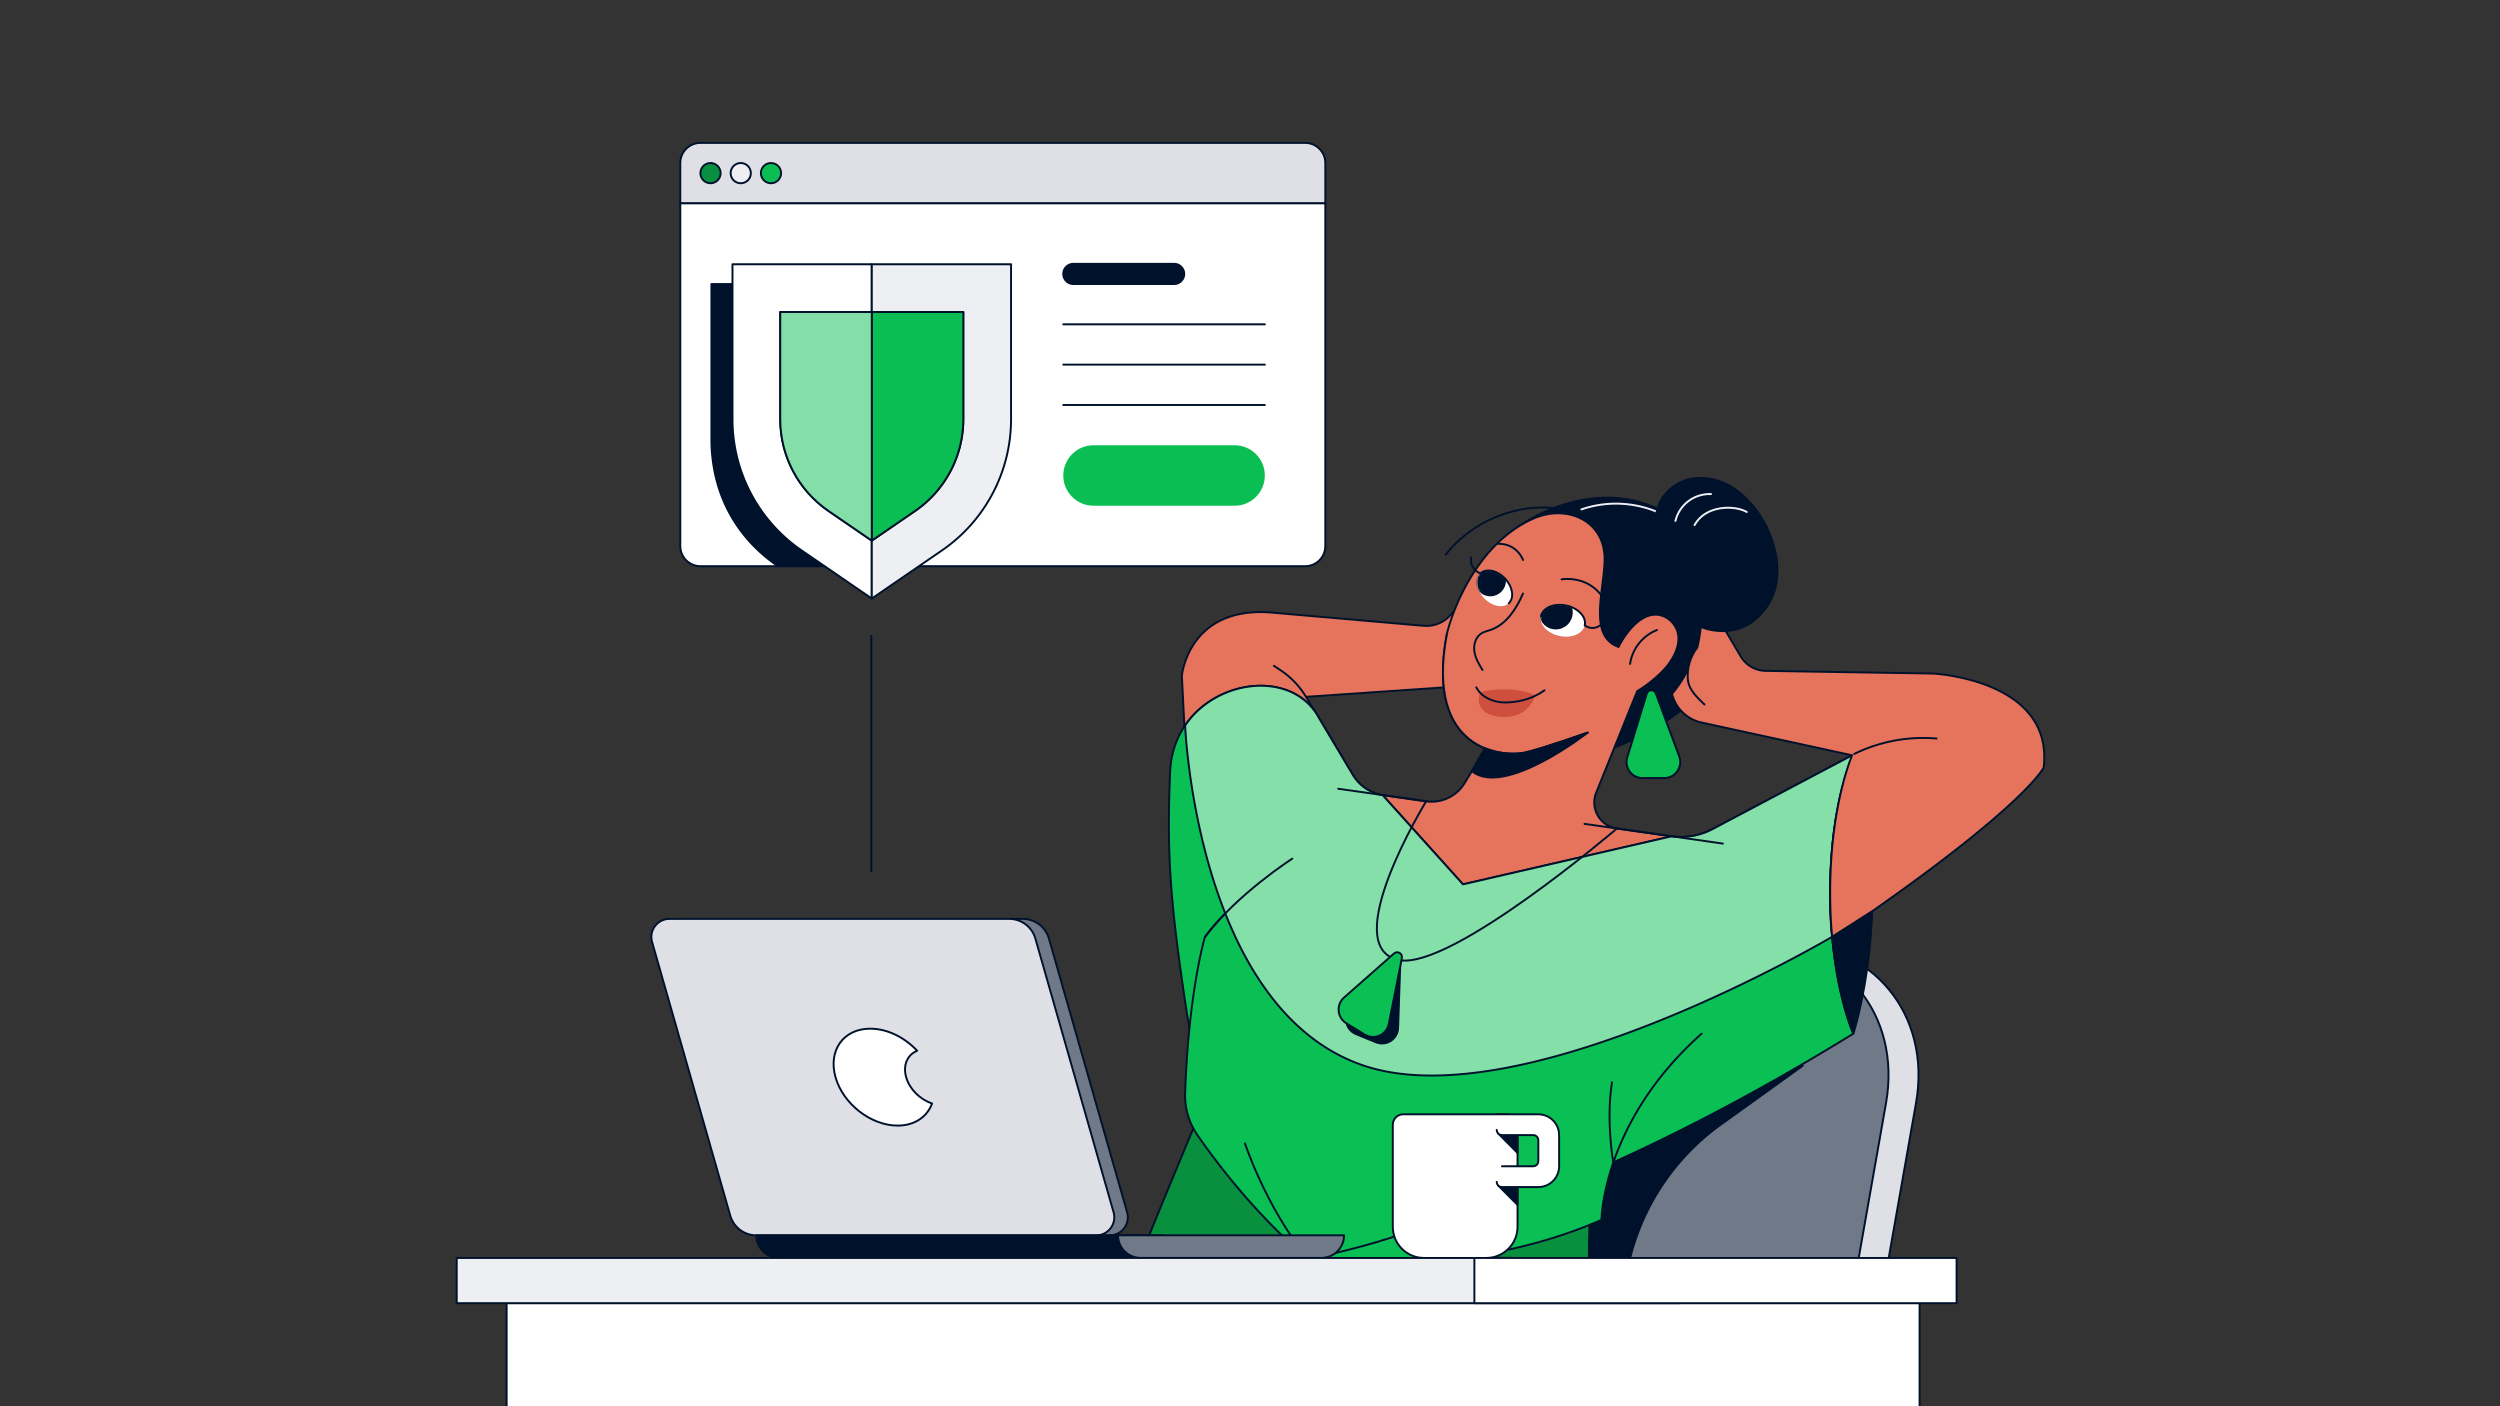
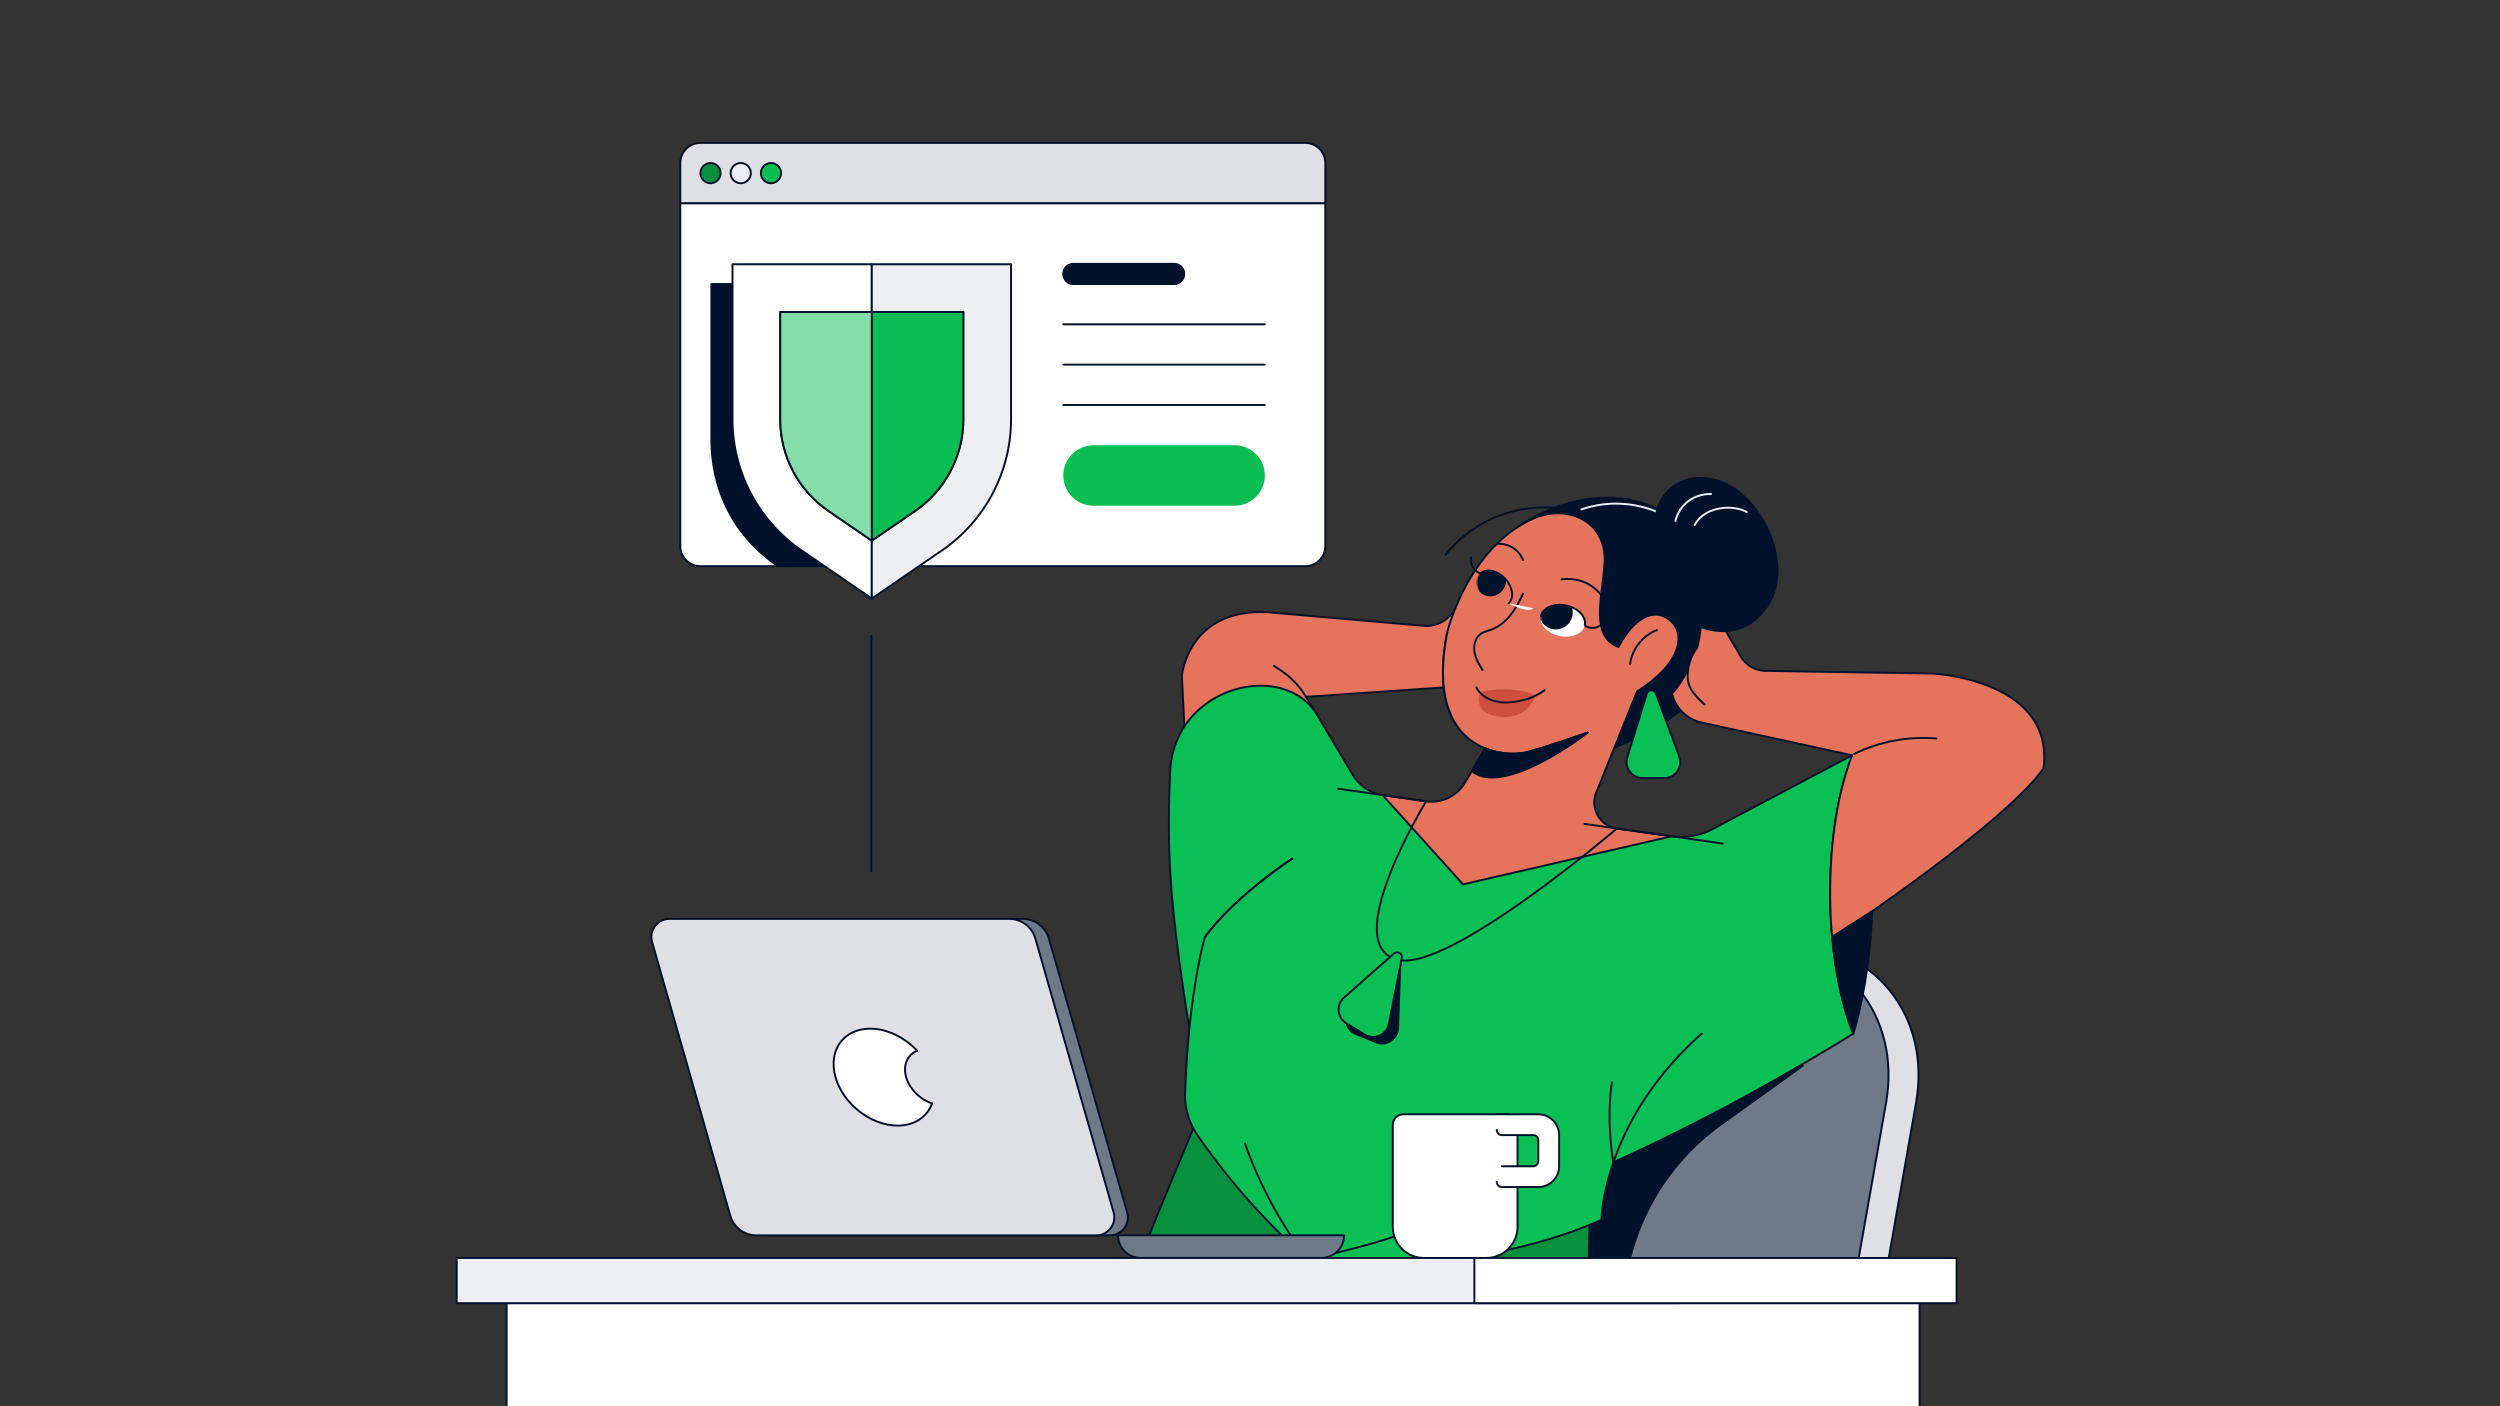
<svg xmlns="http://www.w3.org/2000/svg" fill="none" viewBox="0 0 1920 1080" width="654" height="367.875">
  <rect x="0" y="0" width="1920" height="1080" fill="#333333" stroke="none" />
  <g clip-path="url(#a)">
    <path fill="#DEE0E6" stroke="#00112C" stroke-linecap="round" stroke-linejoin="round" stroke-width="1.5" d="M1444.4 1000.84h-425.74l27.11-153.75c11.98-67.95 76.78-123.03 144.72-123.03h179.68c67.95 0 113.32 55.08 101.34 123.03z" />
    <path fill="#6F7987" stroke="#00112C" stroke-linecap="round" stroke-linejoin="round" stroke-width="1.5" d="M1421.37 1000.84H995.63l27.11-153.75c11.98-67.95 76.78-123.03 144.72-123.03h179.68c67.95 0 113.32 55.08 101.34 123.03z" />
    <path fill="#00112C" stroke="#00112C" stroke-linecap="round" stroke-linejoin="round" stroke-width="1.5" d="m1384.48 818.49-62.93 45.22a180.07 180.07 0 0 0-70.64 106.86h-69.46l43.36-216.58 159.68 64.5z" />
    <path fill="#E6735C" stroke="#00112C" stroke-linecap="round" stroke-linejoin="round" stroke-width="1.5" d="m910.07 566.73-2.41-47.77s4.86-52.02 66.01-48.75l119.76 10.42c7.5.65 14.88-2.17 20.03-7.65l21.38-22.75-7.85 76.43-123.97 8.5 21.39 35.53-114.35-3.97z" />
    <path stroke="#00112C" stroke-linecap="round" stroke-linejoin="round" stroke-width="1.5" d="M1003.03 535.17a64.95 64.95 0 0 0-19.71-20.53l-4.95-3.28" />
    <path fill="#00112C" stroke="#00112C" stroke-linecap="round" stroke-linejoin="round" stroke-width="1.5" d="m1163.67 617.44-4.07-207.86c29.14-24.74 103.53-52.44 150.65 13.93 16.82 23.7 21.15 55.58 10.71 83.81-22.68 61.35-138.03 84.78-138.03 84.78l-19.27 25.34z" />
    <path fill="#E6735C" stroke="#00112C" stroke-linecap="round" stroke-linejoin="round" stroke-width="1.5" d="m1225.95 608.57 31.42-77.79c8.06-4.58 19.19-13.84 24.56-21.39 4.02-5.65 7.17-12.24 7.12-19.18-.05-6.93-4.22-13.49-10.48-16.47-17.91-8.53-33.24 17.93-35.46 23.14-22.86-8.3-11.81-40.39-10.79-65.55 1.27-31.42-28.85-44.51-54.8-33-47.33 21-64.77 80.24-66.45 89.35-10.47 56.58 9.5 79.13 29.86 87.18l-16.1 26.56a29.64 29.64 0 0 1-29.54 13.98l-33.48-4.77c-34.57 72.33 55.65 149.39 222 31.65l-42.04-5.99c-13.05-1.86-20.85-15.52-15.81-27.71z" />
    <path stroke="#00112C" stroke-linecap="round" stroke-linejoin="round" stroke-width="1.5" d="M1226.73 408.61c-4.21-6.95-11.16-12.07-18.83-15.05-7.66-2.98-16.01-3.93-24.25-3.8-28.32.46-56.12 14.18-73.39 36.23" />
    <path fill="#0ABF53" stroke="#00112C" stroke-linecap="round" stroke-linejoin="round" stroke-width="1.5" d="m1264.74 532.71-15 48.91c-2.43 7.92 3.5 15.94 11.78 15.94h16.57c8.59 0 14.54-8.56 11.56-16.61l-17.97-48.43c-1.22-3.29-5.92-3.15-6.95.2z" />
    <path fill="#E6735C" d="M1111.07 487.68c-16.71 90.27 44.07 93.92 60.31 90.27 13.04-2.94 48-15.32 48-15.32" />
    <path stroke="#00112C" stroke-linecap="round" stroke-linejoin="round" stroke-width="1.5" d="M1111.07 487.68c-16.71 90.27 44.07 93.92 60.31 90.27 13.04-2.94 48-15.32 48-15.32" />
    <path fill="#00112C" stroke="#00112C" stroke-linecap="round" stroke-linejoin="round" stroke-width="1.5" d="M1171.37 577.94c-6.17 1.39-18.76 1.72-31.09-3.35l-9.89 17.65c25.11 20.43 88.98-29.62 88.98-29.62s-34.96 12.38-48 15.32" />
    <path stroke="#EEF0F3" stroke-linecap="round" stroke-linejoin="round" stroke-width="1.5" d="M1214.52 391.22c19.63-6.81 41.62-5.73 60.57 2.96 13.83 6.34 25.95 16.7 34.87 29.52" />
    <path stroke="#00112C" stroke-linecap="round" stroke-linejoin="round" stroke-width="1.5" d="M1251.9 509.88c1.58-11.52 9.82-21.88 20.68-26.02M1169.67 455.82c-5.11 11.83-12.81 23.79-24.99 27.99-2.36.81-4.87 1.33-6.99 2.65-4.43 2.78-6.11 8.64-5.37 13.81s3.46 9.82 6.23 14.26" />
    <path fill="#CE4F3E" d="M1136.61 531.86s6.49-2.91 21.87-2.32 20.55 4.87 20.55 4.87-5.41 19.76-29.62 15.71c-18.81-3.15-12.8-18.26-12.8-18.26" />
    <path stroke="#00112C" stroke-linecap="round" stroke-linejoin="round" stroke-width="1.5" d="M1133.79 527.86c3.97 7.69 13.12 11.61 21.77 11.64s20.41-1.94 30.62-9.38" />
-     <path fill="#fff" d="M1158.71 463.311c4.42-4.196 3.12-12.726-2.89-19.051-6.01-6.326-14.46-8.052-18.88-3.856-4.41 4.197-3.12 12.726 2.89 19.052s14.46 8.051 18.88 3.855" />
+     <path fill="#fff" d="M1158.71 463.311s14.46 8.051 18.88 3.855" />
    <path stroke="#00112C" stroke-linecap="round" stroke-linejoin="round" stroke-width="1.5" d="M1155.83 444.29c6.01 6.33 7.3 14.86 2.89 19.06M1136.95 440.43c4.42-4.2 12.87-2.47 18.88 3.85" />
    <mask id="b" width="28" height="28" x="1134" y="438" maskUnits="userSpaceOnUse" style="mask-type:luminance">
      <path fill="#fff" d="M1158.71 463.311c4.42-4.196 3.12-12.726-2.89-19.051-6.01-6.326-14.46-8.052-18.88-3.856-4.41 4.197-3.12 12.726 2.89 19.052s14.46 8.051 18.88 3.855" />
    </mask>
    <g mask="url(#b)">
      <path fill="#00112C" stroke="#00112C" stroke-linecap="round" stroke-linejoin="round" stroke-width="1.5" d="M1144.56 457.23c6.23 0 11.28-5.051 11.28-11.28 0-6.23-5.05-11.28-11.28-11.28s-11.28 5.05-11.28 11.28 5.05 11.28 11.28 11.28" />
    </g>
    <path stroke="#00112C" stroke-linecap="round" stroke-linejoin="round" stroke-width="1.5" d="M1136.95 440.43s-8.38-2.99-7.19-12.33" />
    <path fill="#fff" d="M1217.06 480.206c1.34-6.484-5.1-13.301-14.39-15.227s-17.91 1.769-19.26 8.253c-1.34 6.485 5.1 13.302 14.39 15.228s17.92-1.77 19.26-8.254" />
    <path stroke="#00112C" stroke-linecap="round" stroke-linejoin="round" stroke-width="1.5" d="M1202.74 465.01c9.29 1.93 15.73 8.75 14.38 15.23M1183.48 473.27c1.34-6.49 9.97-10.18 19.26-8.26" />
    <mask id="c" width="35" height="25" x="1183" y="464" maskUnits="userSpaceOnUse" style="mask-type:luminance">
      <path fill="#fff" d="M1217.06 480.206c1.34-6.484-5.1-13.302-14.39-15.227s-17.91 1.769-19.26 8.253c-1.34 6.484 5.1 13.302 14.39 15.228s17.92-1.77 19.26-8.254" />
    </mask>
    <g mask="url(#c)">
      <path fill="#00112C" stroke="#00112C" stroke-linecap="round" stroke-linejoin="round" stroke-width="1.5" d="M1194.85 482.64c6.77 0 12.26-5.489 12.26-12.26s-5.49-12.26-12.26-12.26-12.26 5.489-12.26 12.26 5.49 12.26 12.26 12.26" />
    </g>
    <path stroke="#00112C" stroke-linecap="round" stroke-linejoin="round" stroke-width="1.5" d="M1217.12 480.24s5.09 4.61 11.94 0M1169.67 430.05s-4.53-13.17-20.07-12.39M1199.29 444.95s19.97-3.71 31.88 14.08" />
    <path fill="#08903F" stroke="#00112C" stroke-linecap="round" stroke-linejoin="round" stroke-width="1.5" d="M925.38 845.53S897.72 910.86 877 962.38l343.22 4.46s0-11.94.63-29.97l-295.46-91.34z" />
    <path fill="#0ABF53" stroke="#00112C" stroke-linecap="round" stroke-linejoin="round" stroke-width="1.5" d="M1061.81 610.62a32.69 32.69 0 0 1-22.86-15.53l-25.93-43.52c-24.31-46.24-111.51-25.57-114.35 41.19-2.69 62.94 0 99.28 12.04 179.99 20.06 134.43 93.9 193.23 93.7 194.09s160.51-13.7 418.95-173c0 0-17.79-39.47-17.79-108.55s17.79-105.72 17.79-105.72l-108.28 57.26a51.4 51.4 0 0 1-31.27 5.45l-160.23 36.91-61.76-68.56z" />
    <path fill="#0ABF53" d="M992.47 659.46s-42.58 27.25-67.09 60.15c0 0-12.49 41.41-15.19 119.73a54 54 0 0 0 9.57 32.61c14.68 21.2 44.73 60.95 84.66 94.9 0 0 115.87 17.98 225.51-29.97 0 0 .4-74.89 76.91-143.02" />
    <path stroke="#00112C" stroke-linecap="round" stroke-linejoin="round" stroke-width="1.5" d="M992.47 659.46s-42.58 27.25-67.09 60.15c0 0-12.49 41.41-15.19 119.73a54 54 0 0 0 9.57 32.61c14.68 21.2 44.73 60.95 84.66 94.9 0 0 115.87 17.98 225.51-29.97 0 0 .4-74.89 76.91-143.02" />
-     <path fill="#85DFA9" stroke="#00112C" stroke-linecap="round" stroke-linejoin="round" stroke-width="1.5" d="M1046.76 818.18c122.54 42.02 360.33-98.74 360.33-98.74-1.34-12.23-1.51-18.95-1.51-34.15 0-69.07 17.79-105.72 17.79-105.72l-108.28 57.26a51.4 51.4 0 0 1-31.27 5.45l-160.23 36.91-61.76-68.56a32.69 32.69 0 0 1-22.86-15.53l-25.93-43.52c-19.24-36.59-77.82-31.28-102.87 5.59 0 0 8.6 217.13 136.6 261.02z" />
    <path stroke="#00112C" stroke-linecap="round" stroke-linejoin="round" stroke-width="1.5" d="M1239.02 892.69s-5.73-31.36-1.04-61.43M956.14 878.11s15.66 48.24 48.28 88.73c0 0 73.27-13.14 125.89-41.96M925.38 719.6c24.52-32.89 67.09-60.15 67.09-60.15M1027.73 605.76l67.56 9.64M1323.14 647.88l-106.22-15.14" />
    <path fill="#00112C" stroke="#00112C" stroke-linecap="round" stroke-linejoin="round" stroke-width="1.5" d="M1423.37 579.57s-17.79 36.65-17.79 105.72 17.79 108.55 17.79 108.55 33.05-100.56 0-214.27" />
    <path fill="#E6735C" stroke="#00112C" stroke-linecap="round" stroke-linejoin="round" stroke-width="1.5" d="m1484.45 517.29-129.56-2.08a22.96 22.96 0 0 1-18.13-11.23l-14.22-24.09-.58-8.82c-.31-4.73-3.59-8.74-8.17-9.97l-7.69-2.08c2.23 26.59-4.81 53.74-22.01 73.86 2.69 10.57 11.01 19.42 22.59 22l115.73 25.19c-3.67 9.07-16.84 45.76-16.84 105.22 0 12.9.5 23.37 1.51 34.15l31.79-20.33c117.35-82.14 130.64-109.57 130.64-109.57 7.97-67.76-85.06-72.25-85.06-72.25" />
    <path stroke="#00112C" stroke-linecap="round" stroke-linejoin="round" stroke-width="1.5" d="M1424.03 579.02c19.48-9.58 41.59-13.72 63.21-11.84" />
    <path fill="#E6735C" d="M1309.02 541.05c-6.08-5.99-12.24-11.34-12.81-19.86s2.1-17.21 7.33-23.95c0 0 5.32-20.98 2.57-38.22" />
    <path stroke="#00112C" stroke-linecap="round" stroke-linejoin="round" stroke-width="1.5" d="M1309.02 541.05c-6.08-5.99-12.24-11.34-12.81-19.86s2.1-17.21 7.33-23.95c0 0 5.32-20.98 2.57-38.22M1095.29 615.4s-68.98 112.54-20.74 121.94c39.94 7.78 167.22-101.05 167.22-101.05" />
    <path fill="#00112C" stroke="#00112C" stroke-linecap="round" stroke-linejoin="round" stroke-width="1.5" d="m1068.97 735.4-32.42 39.57c-5.25 6.41-2.81 16.08 4.86 19.22l15.34 6.28c7.95 3.26 16.7-2.41 16.99-10.99l1.73-51.63c.12-3.51-4.28-5.16-6.5-2.45" />
    <path fill="#0ABF53" stroke="#00112C" stroke-linecap="round" stroke-linejoin="round" stroke-width="1.5" d="m1070.61 732.28-38.38 33.82c-6.22 5.48-5.37 15.41 1.7 19.75l14.12 8.68c7.32 4.5 16.87.32 18.54-8.11l10.04-50.67c.68-3.44-3.39-5.78-6.02-3.47" />
    <path fill="#00112C" d="M1271.89 397.87c-.01-14.07 11.6-26.58 25.28-29.85s28.47 1.61 39.3 10.57c16.12 13.34 27.07 34.8 28.47 55.67.71 10.57-1.24 21.41-7.09 30.38-10.27 15.75-25.1 22.7-43.9 19.16-8.09-1.52-15.92-5.65-20.68-12.37" />
    <path stroke="#00112C" stroke-linecap="round" stroke-linejoin="round" stroke-width="1.5" d="M1271.89 397.87c-.01-14.07 11.6-26.58 25.28-29.85s28.47 1.61 39.3 10.57c16.12 13.34 27.07 34.8 28.47 55.67.71 10.57-1.24 21.41-7.09 30.38-10.27 15.75-25.1 22.7-43.9 19.16-8.09-1.52-15.92-5.65-20.68-12.37" />
    <path stroke="#EEF0F3" stroke-linecap="round" stroke-linejoin="round" stroke-width="1.5" d="M1314.05 379.44c-6.18-.26-12.44 1.69-17.37 5.42-4.94 3.73-8.53 9.21-9.97 15.22M1301.4 403.24c8.57-15.54 30.97-15.38 40.13-10.02" />
    <path fill="#fff" stroke="#00112C" stroke-linecap="round" stroke-linejoin="round" stroke-width="1.5" d="M1077.65 855.79h79.84c4.41 0 7.98 3.58 7.98 7.98v78.39c0 13.22-10.73 23.95-23.95 23.95h-47.9c-13.22 0-23.95-10.73-23.95-23.95v-78.39c0-4.41 3.58-7.98 7.98-7.98" />
-     <path fill="#00112C" stroke="#00112C" stroke-linecap="round" stroke-linejoin="round" stroke-width="1.5" d="m1150.68 870.59 14.79 14.9v-21.72zM1150.68 910.51l14.79 14.91v-21.73z" />
    <path fill="#fff" d="M1149.5 867.76c0 2.2 1.79 3.99 3.99 3.99h23.95c2.2 0 3.99 1.79 3.99 3.99v15.97c0 2.2-1.79 3.99-3.99 3.99h-23.95c-2.2 0-3.99 1.79-3.99 3.99v7.98c0 2.2 1.79 3.99 3.99 3.99h27.94c8.82 0 15.97-7.15 15.97-15.97v-23.95c0-8.82-7.15-15.97-15.97-15.97h-31.94" />
    <path stroke="#00112C" stroke-linecap="round" stroke-linejoin="round" stroke-width="1.5" d="M1149.5 907.68c0 2.2 1.79 3.99 3.99 3.99h27.94c8.82 0 15.97-7.15 15.97-15.97v-23.95c0-8.82-7.15-15.97-15.97-15.97h-31.94" />
    <path stroke="#00112C" stroke-linecap="round" stroke-linejoin="round" stroke-width="1.5" d="M1149.5 867.76c0 2.2 1.79 3.99 3.99 3.99h23.95c2.2 0 3.99 1.79 3.99 3.99v15.97c0 2.2-1.79 3.99-3.99 3.99h-23.95" />
    <path fill="#6F7987" stroke="#00112C" stroke-linecap="round" stroke-linejoin="round" stroke-width="1.5" d="m865.64 931.05-60.07-210.23c-2.56-8.94-10.73-15.11-20.03-15.11H524.55c-9.23 0-15.89 8.83-13.35 17.7l60.07 210.23c2.56 8.94 10.73 15.11 20.03 15.11h260.99c9.23 0 15.89-8.83 13.35-17.7" />
    <path fill="#DEE0E6" stroke="#00112C" stroke-linecap="round" stroke-linejoin="round" stroke-width="1.5" d="m855.23 931.05-60.07-210.23c-2.56-8.94-10.73-15.11-20.03-15.11H514.14c-9.23 0-15.89 8.83-13.35 17.7l60.07 210.23c2.56 8.94 10.73 15.11 20.03 15.11h260.99c9.23 0 15.89-8.83 13.35-17.7" />
-     <path fill="#00112C" stroke="#00112C" stroke-linecap="round" stroke-linejoin="round" stroke-width="1.5" d="M580.88 948.71c0 9.59 7.77 17.36 17.36 17.36h295.12v-17.36z" />
    <path fill="#6F7987" stroke="#00112C" stroke-linecap="round" stroke-linejoin="round" stroke-width="1.5" d="M858.64 948.71c0 9.59 7.77 17.36 17.36 17.36h138.88c9.59 0 17.36-7.77 17.36-17.36z" />
    <path fill="#fff" stroke="#00112C" stroke-linecap="round" stroke-linejoin="round" stroke-width="1.5" d="M695.91 827.24c-2.63-9.32 1.05-17.23 8.47-20.25-9.52-10.21-22.93-16.97-36.02-16.97-20.56 0-32.51 16.66-26.7 37.22s27.18 37.22 47.74 37.22c13.09 0 22.68-6.76 26.43-16.97-9.13-3.02-17.28-10.93-19.92-20.25" />
    <path stroke="#00112C" stroke-linecap="round" stroke-linejoin="round" stroke-width="1.5" d="M669.17 669.16V488.38" />
    <path fill="#fff" stroke="#00112C" stroke-linecap="round" stroke-linejoin="round" stroke-width="1.5" d="M1474.24 1000.84H389.09v113.02h1085.15z" />
    <path fill="#EDEFF2" stroke="#00112C" stroke-linecap="round" stroke-linejoin="round" stroke-width="1.5" d="M1289.44 966.12H350.75v34.72h938.69z" />
    <path fill="#fff" stroke="#00112C" stroke-linecap="round" stroke-linejoin="round" stroke-width="1.5" d="M1502.66 966.12h-370.33v34.72h370.33z" />
    <path fill="#DEE0E6" stroke="#00112C" stroke-linecap="round" stroke-linejoin="round" stroke-width="1.5" d="M1017.85 125.23c0-8.55-6.93-15.48-15.48-15.48H537.94c-8.55 0-15.48 6.93-15.48 15.48v30.96h495.39z" />
    <path fill="#fff" stroke="#00112C" stroke-linecap="round" stroke-linejoin="round" stroke-width="1.5" d="M522.46 156.19v263.17c0 8.55 6.93 15.48 15.48 15.48h464.43c8.55 0 15.48-6.93 15.48-15.48V156.19z" />
    <path fill="#088F3F" stroke="#00112C" stroke-linecap="round" stroke-linejoin="round" stroke-width="1.5" d="M545.68 140.71a7.74 7.74 0 0 0 7.74-7.74 7.74 7.74 0 0 0-7.74-7.74 7.74 7.74 0 0 0-7.74 7.74 7.74 7.74 0 0 0 7.74 7.74" />
    <path fill="#EDEFF2" stroke="#00112C" stroke-linecap="round" stroke-linejoin="round" stroke-width="1.5" d="M568.9 140.71a7.74 7.74 0 0 0 7.74-7.74 7.74 7.74 0 0 0-7.74-7.74 7.74 7.74 0 0 0-7.74 7.74 7.74 7.74 0 0 0 7.74 7.74" />
    <path fill="#0ABE53" stroke="#00112C" stroke-linecap="round" stroke-linejoin="round" stroke-width="1.5" d="M592.12 140.71a7.74 7.74 0 0 0 7.74-7.74 7.74 7.74 0 0 0-7.74-7.74 7.74 7.74 0 0 0-7.74 7.74 7.74 7.74 0 0 0 7.74 7.74" />
    <path fill="#00112C" stroke="#00112C" stroke-linecap="round" stroke-linejoin="round" stroke-width="1.5" d="M620.23 407.66a85.54 85.54 0 0 1-37.18-70.57v-82.3h70.29v-36.67H546.37v118.97c0 40.31 17.74 74.85 50.98 97.65h51.39l4.6-4.37z" />
    <path fill="#fff" stroke="#00112C" stroke-linecap="round" stroke-linejoin="round" stroke-width="1.5" d="M636.41 392.5a85.54 85.54 0 0 1-37.18-70.57v-82.3h70.29v-36.67H562.55v118.97c0 40.31 19.87 78.03 53.11 100.82l53.85 36.93v-44.47L636.4 392.5z" />
    <path fill="#EDEFF2" stroke="#00112C" stroke-linecap="round" stroke-linejoin="round" stroke-width="1.5" d="M669.53 202.96v36.67h70.29v82.3c0 28.23-13.9 54.61-37.18 70.57l-33.11 22.71v44.47l53.85-36.93a122.26 122.26 0 0 0 53.11-100.82V202.96H669.52z" />
    <path fill="#0ABE53" stroke="#00112C" stroke-linecap="round" stroke-linejoin="round" stroke-width="1.5" d="m669.53 415.21 33.11-22.71a85.54 85.54 0 0 0 37.18-70.57v-82.3h-70.29z" />
    <path fill="#84DEA8" stroke="#00112C" stroke-linecap="round" stroke-linejoin="round" stroke-width="1.5" d="M599.23 321.93c0 28.23 13.9 54.61 37.18 70.57l33.11 22.71V239.63h-70.29z" />
    <path fill="#00112C" stroke="#00112C" stroke-linecap="round" stroke-linejoin="round" stroke-width="1.5" d="M901.74 202.64h-77.41a7.74 7.74 0 0 0-7.74 7.74 7.74 7.74 0 0 0 7.74 7.74h77.41a7.74 7.74 0 0 0 7.74-7.74 7.74 7.74 0 0 0-7.74-7.74" />
    <path stroke="#00112C" stroke-linecap="round" stroke-linejoin="round" stroke-width="1.5" d="M971.4 311H816.59M971.4 280.04H816.59M971.4 249.08H816.59" />
    <path fill="#0ABE53" d="M948.18 341.96H839.81c-12.824 0-23.22 10.396-23.22 23.22s10.396 23.22 23.22 23.22h108.37c12.824 0 23.22-10.396 23.22-23.22s-10.396-23.22-23.22-23.22" />
  </g>
  <defs>
    <clipPath id="a">
      <path fill="#fff" d="M0 0H1920V1080H0z" />
    </clipPath>
  </defs>
</svg>